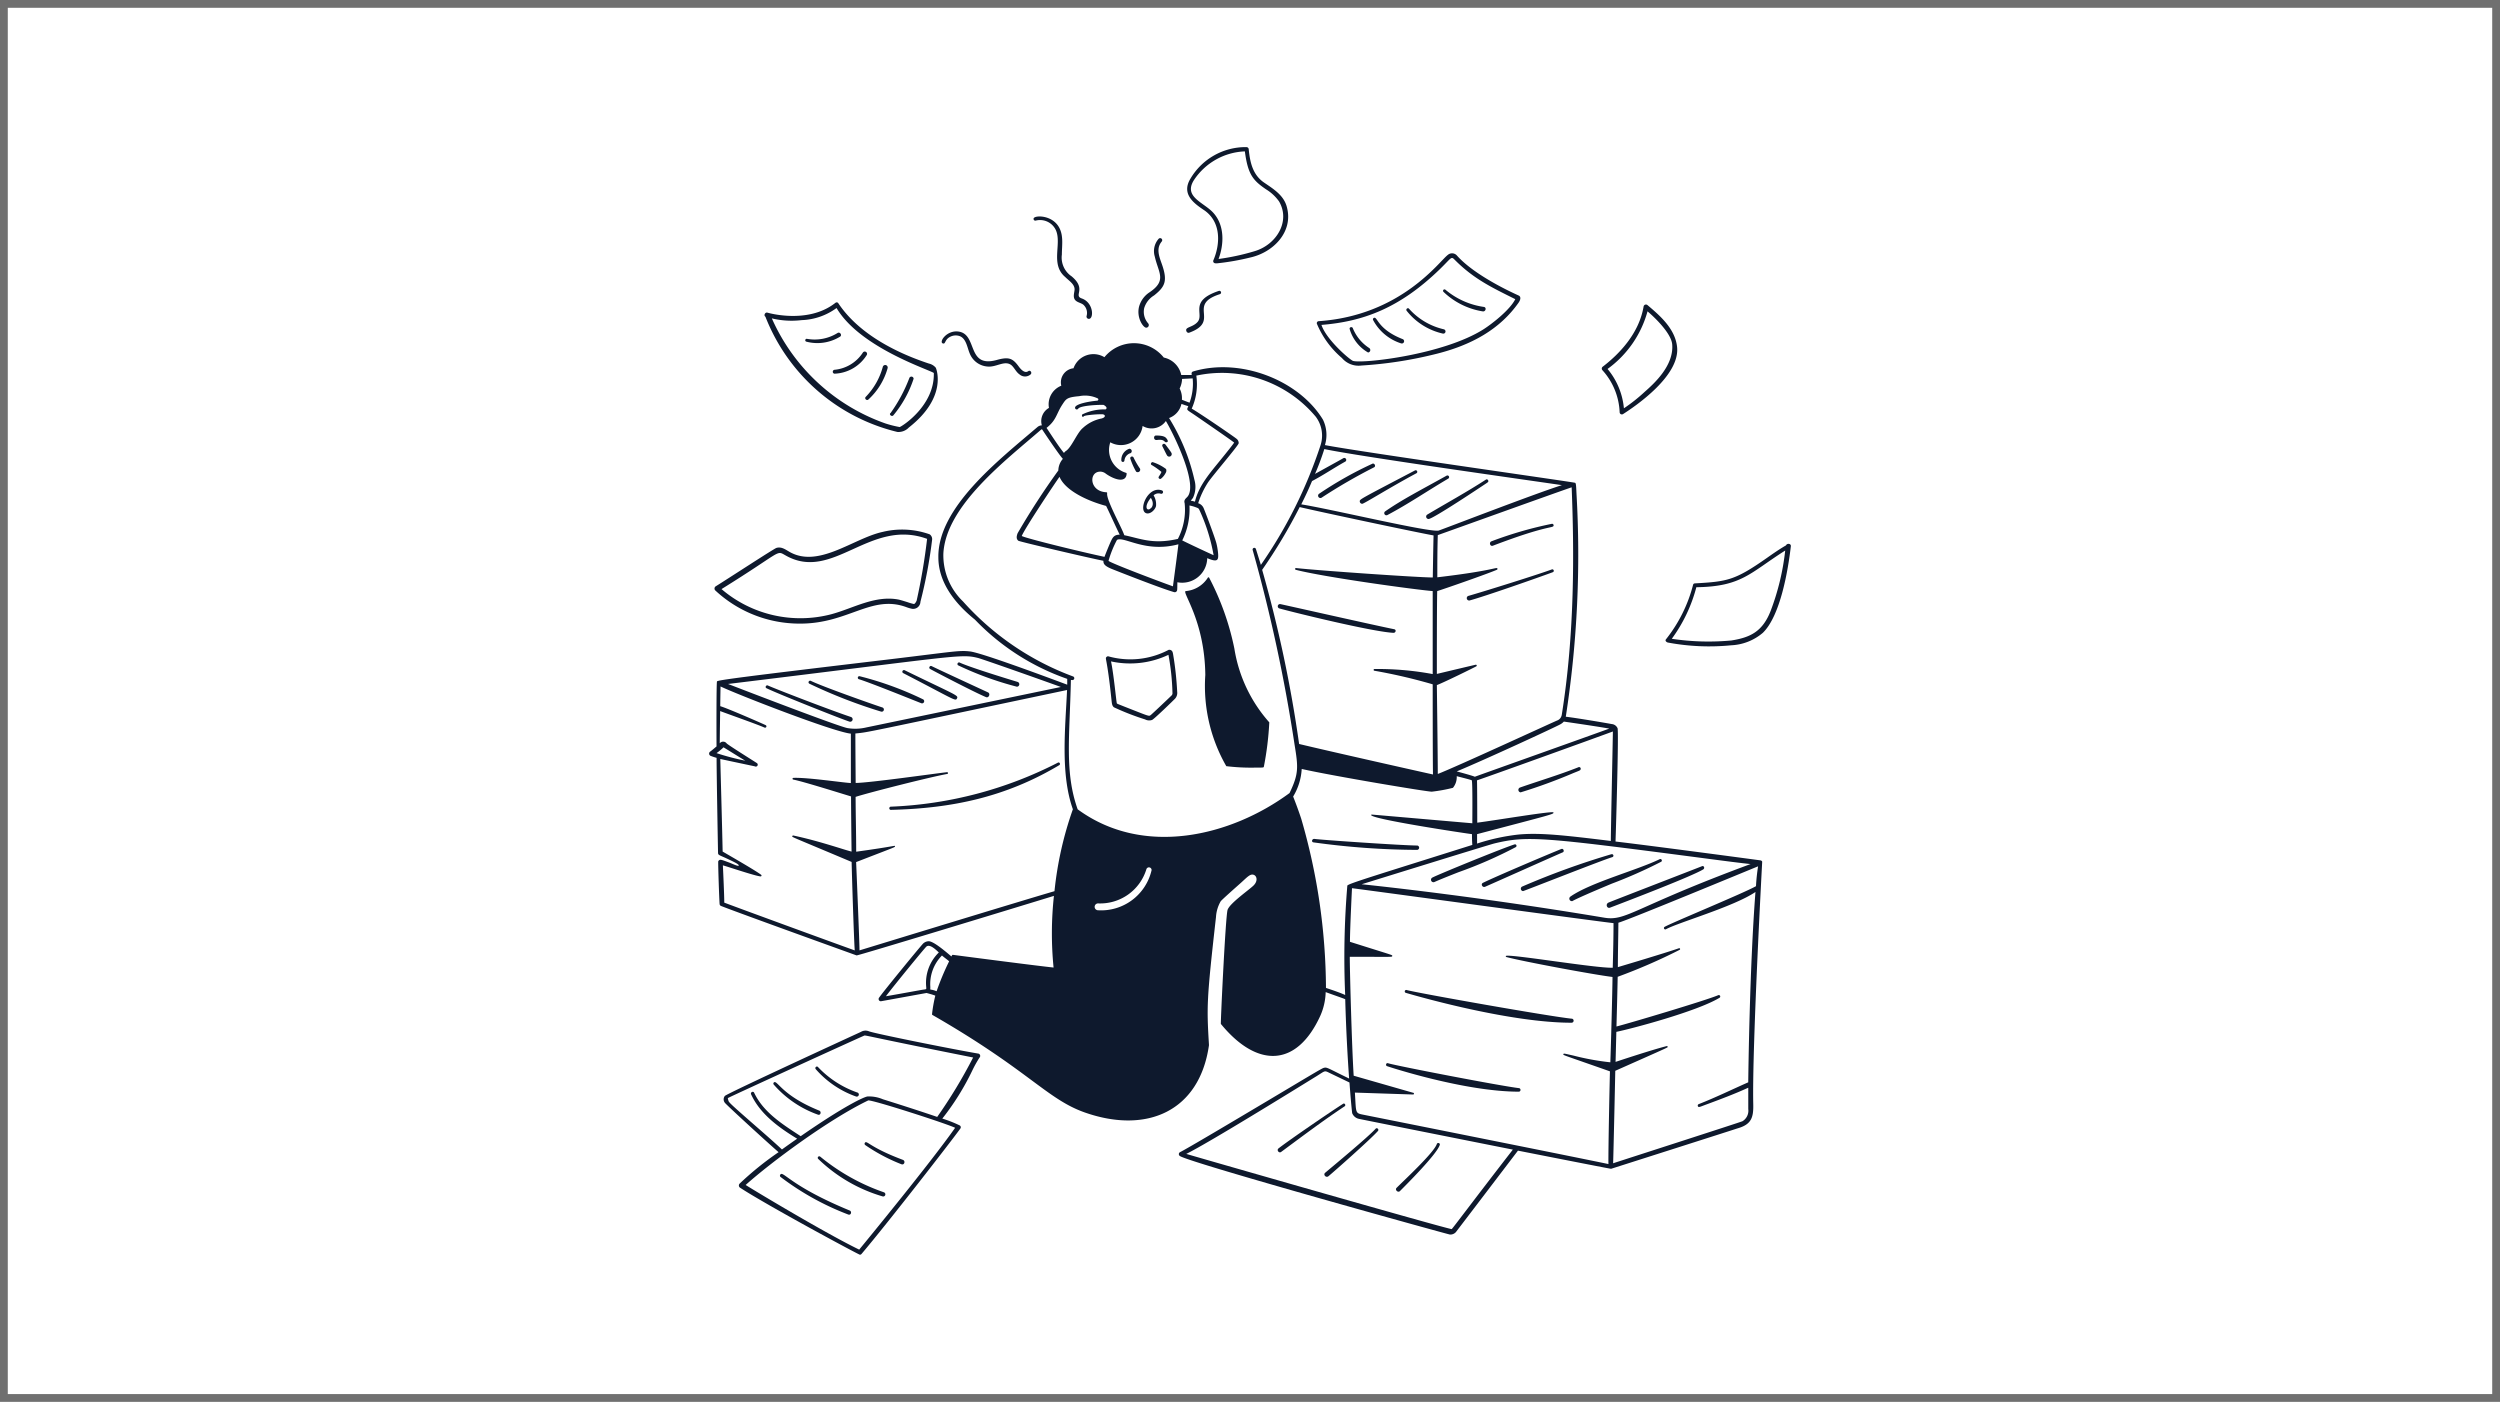
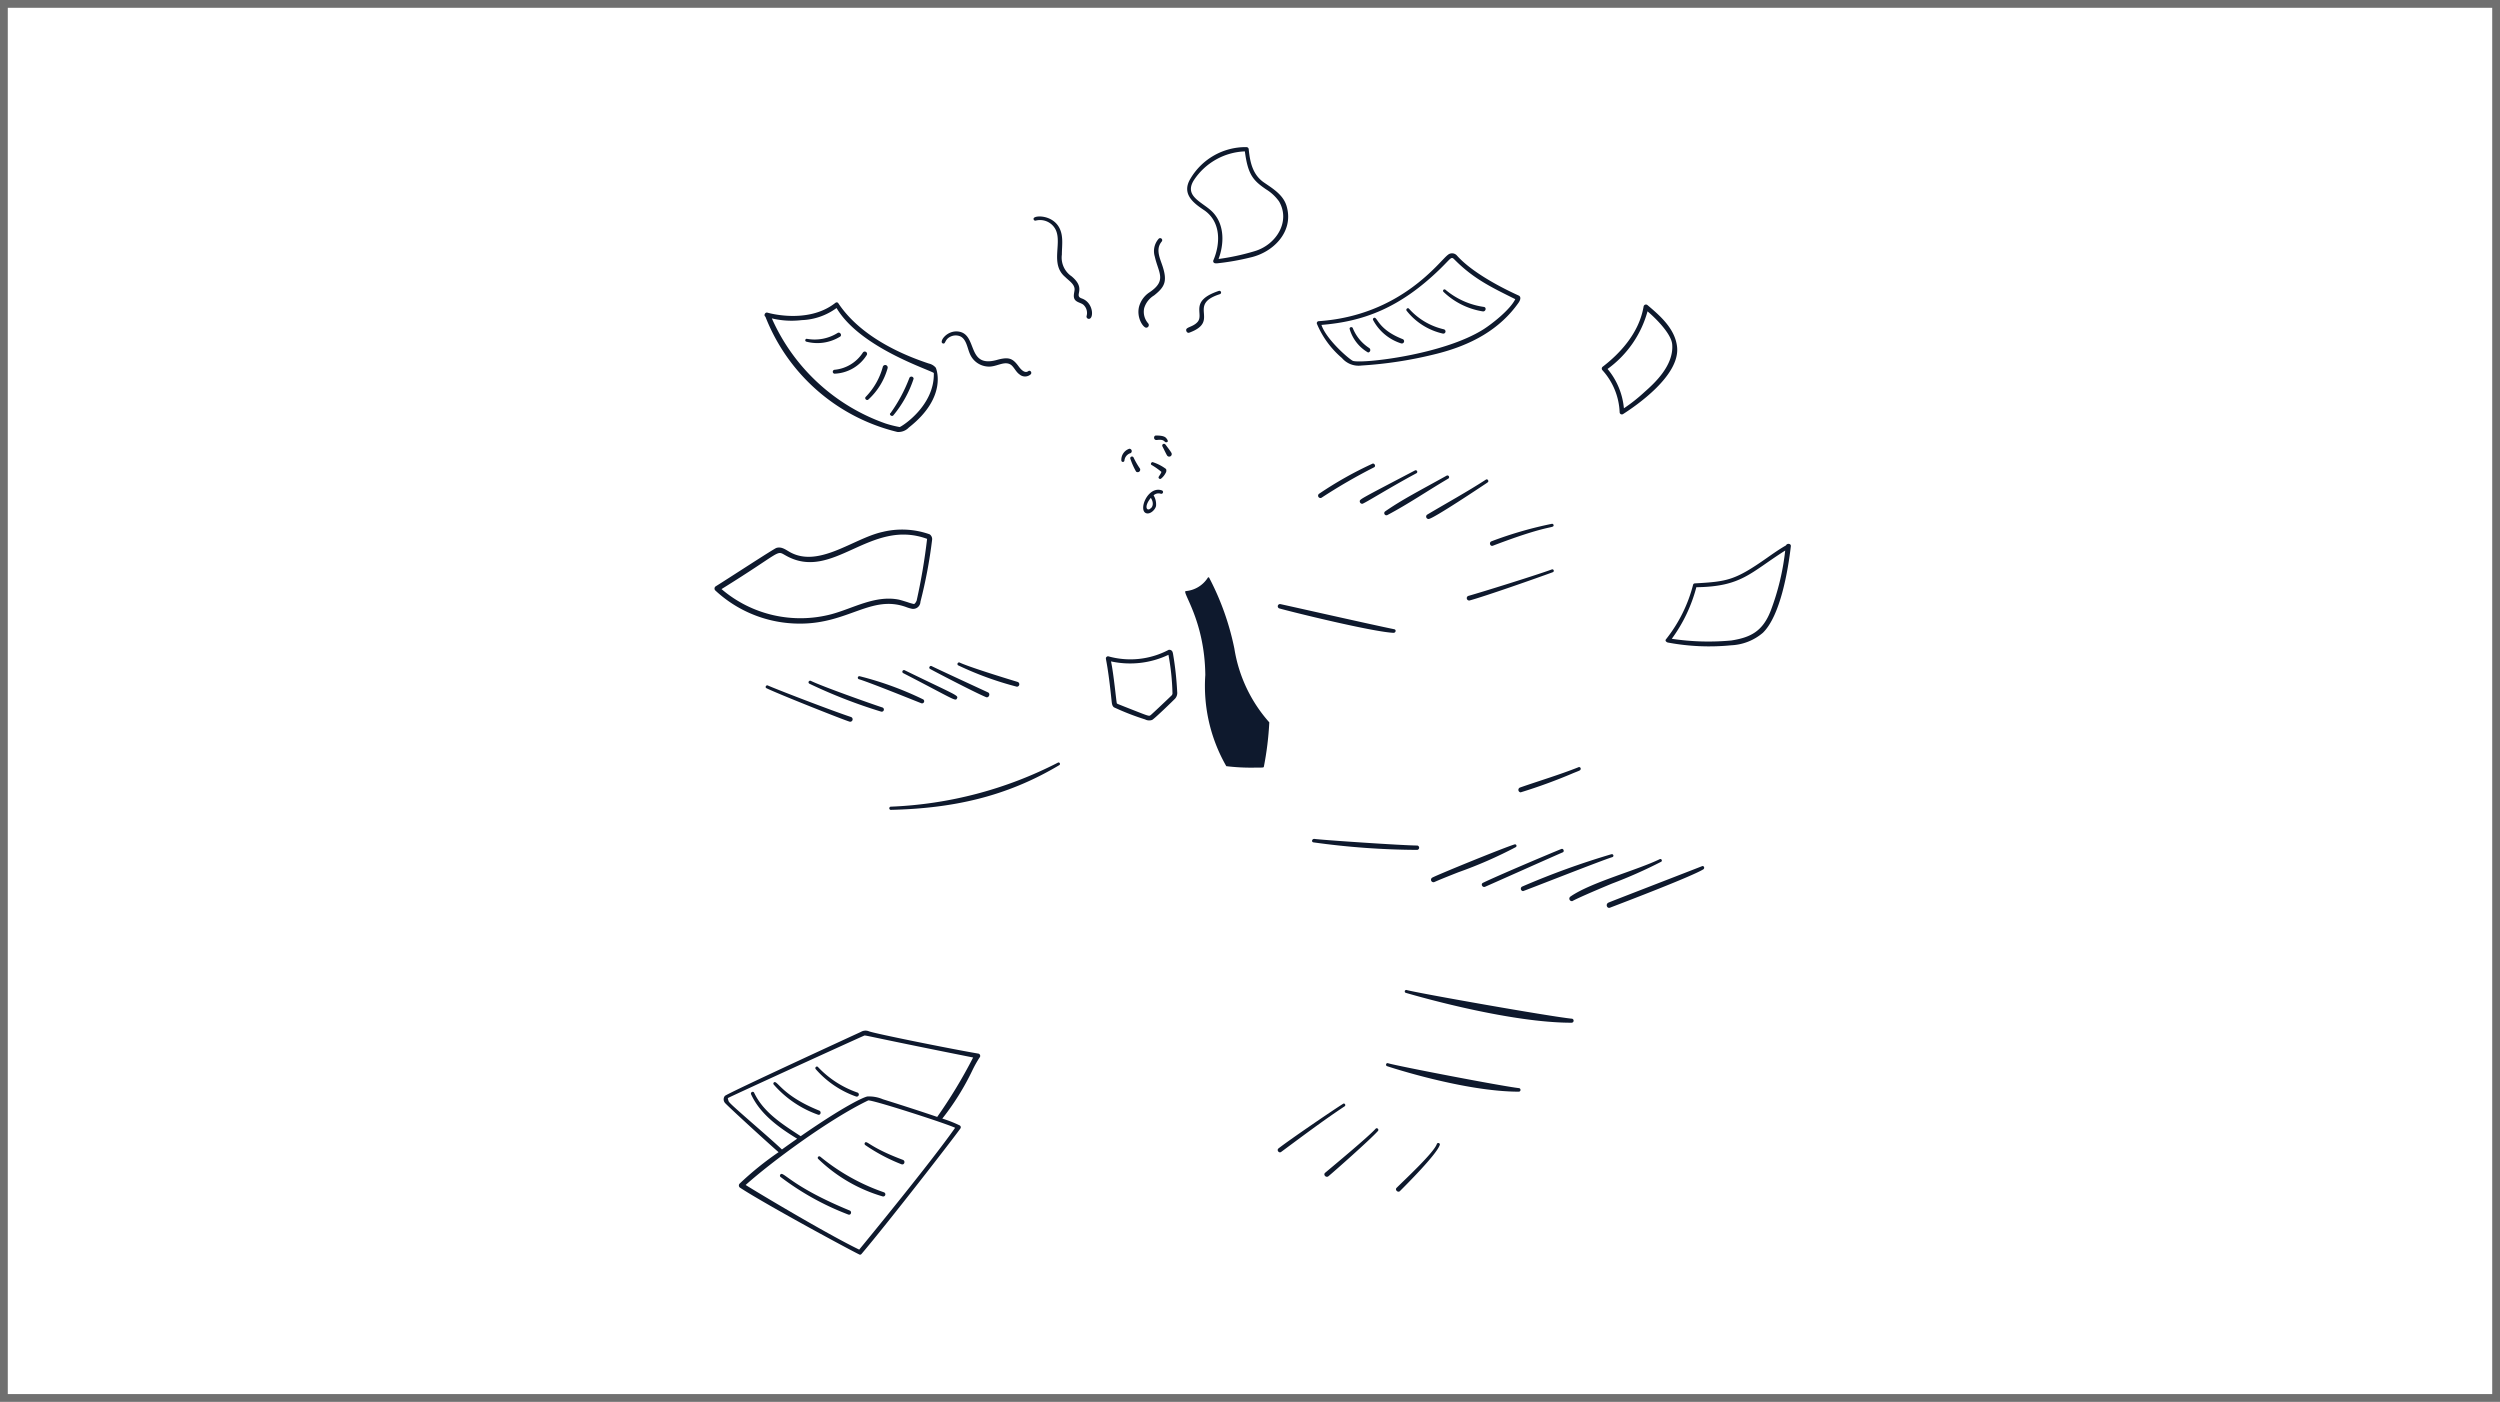
<svg xmlns="http://www.w3.org/2000/svg" width="321" height="180" viewBox="0 0 321 180">
  <g id="グループ_57" data-name="グループ 57" transform="translate(-9294 -2167)">
    <rect id="長方形_217" data-name="長方形 217" width="321" height="180" transform="translate(9294 2167)" fill="#fff" />
    <path id="長方形_217_-_アウトライン" data-name="長方形 217 - アウトライン" d="M1,1V179H320V1H1M0,0H321V180H0Z" transform="translate(9294 2167)" fill="#707070" />
    <g id="sinpai" transform="translate(9382.221 2183.937)">
      <path id="パス_77" data-name="パス 77" d="M60.073,28.812c-1.824-.6-3.079,2.676-1.943,2.952.523.127,1.129-.493,1.218-.949a2.241,2.241,0,0,0-.314-1.36.934.934,0,0,1,.912-.209.226.226,0,1,0,.127-.433ZM58.578,31.2c-.493.291-.747-.389.1-1.42.426.643.254,1.218-.09,1.39Zm.321-6.009c-.164,0-.3.262-.135.359a8.725,8.725,0,0,1,1.278.9c-.179.486-.486.635-.329.822a.217.217,0,0,0,.254.06,2.241,2.241,0,0,0,.613-.747.546.546,0,0,0,.052-.508A5.7,5.7,0,0,0,58.9,25.187Zm-2.436-.59a.224.224,0,0,0-.426.12,9.247,9.247,0,0,0,.747,1.682.321.321,0,0,0,.5-.381A9.927,9.927,0,0,1,56.463,24.6Zm4.1-1.652a.226.226,0,1,0-.389.232c.06.1.456.942.583,1.143a.325.325,0,0,0,.561-.329C61.209,23.782,60.649,23.057,60.566,22.945Zm-4.641.523a1.5,1.5,0,0,0-1.031,1.495.2.2,0,1,0,.4,0,1.1,1.1,0,0,1,.8-.934.306.306,0,0,0-.172-.561Zm3.528-1.121c1.024-.142.934.291,1.181.291s.291-.149.135-.381-.314-.486-1.413-.486C58.989,21.765,59,22.415,59.453,22.347ZM68.369,64.23a26.268,26.268,0,0,0,3.64.187c1.084,0,1.158,0,1.181-.112a39.839,39.839,0,0,0,.7-5.7,18.625,18.625,0,0,1-4.484-9.469,34.283,34.283,0,0,0-3.229-9.088A.1.1,0,0,0,66.023,40a.106.106,0,0,0-.038.048,3.737,3.737,0,0,1-2.8,1.7c-.658,0,2.414,3.655,2.489,10.769A20.664,20.664,0,0,0,68.369,64.23Zm-6.584-8.662a1.1,1.1,0,0,0,.277-.9,41.017,41.017,0,0,0-.523-4.8c-.045-.269-.09-.4-.224-.5a.455.455,0,0,0-.344-.075,10.507,10.507,0,0,1-7.735.837A.246.246,0,0,0,53,50.2c-.254.254.045-.1.62,5.456.06.516.06.8.321,1.016a32.5,32.5,0,0,0,4,1.555,1.128,1.128,0,0,0,.9.067C59.161,58.139,61.6,55.762,61.785,55.568Zm-7.474.583c-.067-.209-.419-3.909-.747-5.374a11.472,11.472,0,0,0,7.376-.845,30.575,30.575,0,0,1,.516,4.858.442.442,0,0,1-.075.321c-.075.09-2.571,2.451-2.705,2.548-.262.194-.112.209-3.43-1.091C54.4,56.225,54.348,56.225,54.311,56.151Zm-7.526,7.608a51.359,51.359,0,0,1-21.516,5.672.209.209,0,0,0,0,.411c7.907-.187,14.813-1.652,21.673-5.755a.187.187,0,0,0-.157-.329ZM20.194,57.922c-2.87-.957-9.917-3.692-10.687-4.051-.224-.1-.411.239-.179.351,1.42.7,9.88,4.066,10.695,4.3a.314.314,0,0,0,.172-.6ZM24.2,56.689c-1.555-.508-7.72-2.7-9.17-3.408a.205.205,0,0,0-.076-.024.205.205,0,0,0-.15.044.206.206,0,0,0-.051.061.2.2,0,0,0,.082.277,65.476,65.476,0,0,0,9.215,3.587.279.279,0,0,0,.149-.538Zm-2.93-4.013a.2.2,0,0,0-.1.381c1.4.419,6.838,2.623,8.057,3.1a.277.277,0,0,0,.224-.5A42.116,42.116,0,0,0,21.27,52.675Zm5.785-.77a.209.209,0,0,0-.194.366c6.659,3.438,6.726,3.662,6.928,3.258S33.751,55.164,27.055,51.906ZM37.779,54.76c-.419-.194-6.472-2.989-7.234-3.371-.239-.127-.441.232-.209.359,1.188.65,5.979,3.131,7.182,3.617C37.869,55.515,38.123,54.932,37.779,54.76Zm-3.856-3.483a41.921,41.921,0,0,0,7.556,2.75.315.315,0,0,0,.1-.613c-1.876-.568-6.353-1.958-7.474-2.5a.209.209,0,0,0-.235.112.209.209,0,0,0,.056.254Zm2.548,49.849c-3.281-.553-13.37-2.586-13.991-2.855a1.151,1.151,0,0,0-1.031.082c-.172.075-17.234,7.922-17.466,8.221a.7.7,0,0,0,0,.874c.149.232,5.456,5.1,6.9,6.345a40.111,40.111,0,0,0-5,4.036.344.344,0,0,0,.06.531c3.423,2.242,15.224,8.6,15.381,8.6a.268.268,0,0,0,.2-.09c3.386-3.991,11.771-14.8,12.705-16.121a.272.272,0,0,0,.042-.1.276.276,0,0,0-.044-.211.281.281,0,0,0-.08-.076,15.873,15.873,0,0,0-2.242-.882,32.865,32.865,0,0,0,3.864-6.2,14.916,14.916,0,0,1,.912-1.629.306.306,0,0,0-.209-.523Zm-14.08,6.024c.531-.1,10.1,2.989,11.158,3.513-2.989,4.275-11.128,14.2-12.316,15.642-4.238-2.055-13.176-7.414-14.581-8.3C9.948,115.057,17.347,109.572,22.391,107.15ZM24.275,107a4.535,4.535,0,0,0-1.981-.359c-.486.075-2.989,1.226-8.572,5.1-2.339-1.532-4.776-3.042-5.979-5.583-.127-.254-.508-.052-.389.209,1.143,2.5,3.49,4.223,5.912,5.695-.613.426-1.271.889-1.951,1.383-.994-.934-2.377-2.137-3.61-3.214-3.64-3.184-3.161-2.818-3.3-3.184-.045-.127-.052-.157,0-.217.314-.194,15.837-7.287,17.391-7.967.314-.135-.874-.2,14.065,2.773a63.961,63.961,0,0,1-4.611,7.631C29.259,108.585,26.569,107.718,24.275,107Z" transform="translate(0.867 17.209)" fill="#0e192d" />
      <path id="パス_78" data-name="パス 78" d="M13.667,121.528c-4.9-1.973-5.4-4.028-5.837-3.61a.194.194,0,0,0,0,.277,13.566,13.566,0,0,0,5.68,3.856C13.839,122.163,13.973,121.655,13.667,121.528Zm4.888-2.324A12.707,12.707,0,0,1,13.5,115.93c-.172-.187-.456.082-.284.277A12.347,12.347,0,0,0,18.4,119.72.27.27,0,0,0,18.555,119.2Zm84.967-.561c-2.324-.269-15.754-2.862-16.831-3.2-.247-.082-.359.3-.112.381.1.037,9.873,3.273,16.935,3.273a.232.232,0,0,0,.007-.456ZM88.986,106.409c2.2.643,13.542,3.834,21.262,3.834a.262.262,0,1,0,0-.523c-2.661-.262-19.618-3.258-21.165-3.677a.189.189,0,1,0-.1.366Zm13.961-19.065c-1.427.441-9.79,3.849-10.568,4.267a.314.314,0,0,0,.164.59c.142,0-.262.075,3.184-1.278a55.8,55.8,0,0,0,7.361-3.221.194.194,0,0,0-.142-.359Zm6.181,1.024c.262-.112.082-.546-.179-.433-1.741.7-8.423,3.535-10.059,4.342-.336.164-.067.65.269.508C99.95,92.448,108.238,88.741,109.127,88.368Zm6.27.232a100.687,100.687,0,0,0-11.5,4.17.307.307,0,0,0-.041.5.308.308,0,0,0,.176.073c.1,0,10.149-3.968,11.472-4.365a.194.194,0,0,0-.1-.374Zm6.39.964a.194.194,0,0,0-.194-.329c-2.885,1.413-8.864,2.989-11.472,4.806a.321.321,0,0,0,.164.59c.247,0-.822.247,5.134-2.242A60.539,60.539,0,0,0,121.787,89.564Zm5.217.583c-1.644.65-11.584,4.484-12,4.671s-.209.807.2.65c2.429-.927,10.463-4.006,11.958-4.91C127.408,90.416,127.266,90.034,127,90.147ZM29.526,23.019c.4.142.194-.508,1.016-.882a1.539,1.539,0,0,1,1.166-.052c.845.329.957,1.495,1.285,2.242a2.668,2.668,0,0,0,2.347,1.667c1.1.075,2.152-.837,2.989-.187.4.344.59.874,1.061,1.2a1.076,1.076,0,0,0,1.442-.037c.179-.224-.082-.568-.329-.389-.441.321-.927-.187-1.248-.628-.747-1.016-1.241-1.241-2.773-.815-3.931,1.1-2.436-3.281-4.925-3.64C30.042,21.285,29,22.832,29.526,23.019ZM41.461,7.249A2.242,2.242,0,0,1,44.04,8.46c.807,1.779-.747,4.395,1.211,6.039.478.478,1.166.882,1.2,1.547,0,.247-.1.568-.1.867,0,.83.792.8,1.211,1.129a1.412,1.412,0,0,1,.433,1.442.293.293,0,0,0-.012.114.291.291,0,0,0,.105.2.3.3,0,0,0,.1.054c.747.224.8-2.04-.822-2.608-1.1-.389.68-1.181-1.3-2.84a2.9,2.9,0,0,1-1.248-2.8c0-1.136.232-2.362-.329-3.43-.889-1.682-3.176-1.629-3.3-1.2a.224.224,0,0,0,.269.277ZM55.646,21a.336.336,0,0,0,.247-.561,2.243,2.243,0,0,1-.508-1.943,2.855,2.855,0,0,1,1.271-1.637c1.435-1.143,1.771-1.868.972-4.1-.359-1-.7-1.951,0-2.81a.264.264,0,0,0-.381-.366,2.384,2.384,0,0,0-.5,2.279c.463,2.085,1.584,3.072-.665,4.589a3.206,3.206,0,0,0-1.368,1.906C54.4,19.768,55.272,21,55.646,21Zm5.545.635c4.036-1.495-.374-3.565,3.916-4.94a.22.22,0,1,0-.135-.419c-3.879,1.3-1.861,2.952-2.72,3.976-.65.747-1.674.635-1.442,1.2a.292.292,0,0,0,.381.187ZM23.674,34.386a1.831,1.831,0,0,0,1.495-.568c5.067-3.968,3.483-7.645,3.46-7.675a1.614,1.614,0,0,0-.889-.538c-5.441-1.8-9.462-4.484-11.621-7.735-.09-.142-.262-.179-.456,0-3.513,2.7-8.595,1.218-8.647,1.2-.3-.09-.523.351-.262.523a24.327,24.327,0,0,0,16.92,14.79ZM7.576,19.805a10.81,10.81,0,0,0,3.826.224,8.027,8.027,0,0,0,4.484-1.555c2.989,5.067,11.853,7.892,12.488,8.341.12,4.193-4.088,6.868-4.387,6.943a14.2,14.2,0,0,1-1.831-.463A25.063,25.063,0,0,1,7.576,19.805Z" transform="translate(3.306 4.138)" fill="#0e192d" />
      <path id="パス_79" data-name="パス 79" d="M20.727,36.417a14.253,14.253,0,0,0,2.623-4.723.284.284,0,0,0-.553-.082A19.757,19.757,0,0,1,20.391,36.1C20.151,36.245,20.5,36.6,20.727,36.417Zm-1.338-6.233a8.848,8.848,0,0,1-2.175,3.826c-.232.217.112.561.336.344a8.587,8.587,0,0,0,2.459-4.006.321.321,0,1,0-.62-.164Zm-2.563-1.839a4.865,4.865,0,0,1-3.647,2.2.254.254,0,0,0,0,.5,5.1,5.1,0,0,0,4.155-2.4.295.295,0,0,0-.508-.3ZM13.582,25.82a5.567,5.567,0,0,1-3.939.747.187.187,0,0,0-.09.359,5.559,5.559,0,0,0,4.327-.62C14.225,26.126,13.9,25.618,13.582,25.82ZM60.726,10.1c2.182,1.562,1.966,4.417,1.114,6.382a.314.314,0,0,0,0,.232c.09.164.254.164.441.164a31.312,31.312,0,0,0,4.275-.747c2.989-.658,5.523-3.281,4.746-6.375C70.949,8.2,69.664,7.4,68.364,6.515c-1.495-1.009-1.824-2.661-1.988-4.3a.291.291,0,0,0-.277-.262,8.221,8.221,0,0,0-7.19,4.028C57.654,8.017,59.4,9.213,60.726,10.1Zm5.157-7.6c.389,2.989,1.054,3.737,2.743,4.888a5.666,5.666,0,0,1,1.652,1.547c1.495,2.578-.374,5.568-3.154,6.382a29.768,29.768,0,0,1-4.619,1c.673-1.794.837-4.245-.658-5.912-1.2-1.353-3.871-2.033-2.519-4.193A8.221,8.221,0,0,1,65.882,2.5ZM78.348,29.033a2.8,2.8,0,0,0,2.5.964,52.3,52.3,0,0,0,9.275-1.413c4.933-1.173,8.557-3.311,10.911-6.666.232-.336.351-.747,0-.912s-5.53-2.436-7.937-5.149a.83.83,0,0,0-1.151-.067c-1.039.747-5.979,7.787-16.584,8.512a.253.253,0,0,0-.111.031.25.25,0,0,0-.086.077.253.253,0,0,0-.035.221A11.679,11.679,0,0,0,78.348,29.033ZM92.817,16.41c2.466,2.489,4.813,3.58,7.787,5.067-.7,1.405-3.034,3.2-4.073,3.864-5.142,3.266-15.47,4.432-16.748,4.066-.4-.12-3.438-2.72-4.066-4.626,5.3-.426,10.03-2.108,15.276-7.227C92.429,16.149,92.361,15.947,92.817,16.41Z" transform="translate(5.737 0)" fill="#0e192d" />
      <path id="パス_80" data-name="パス 80" d="M85.162,16.718c-.09-.254-.493-.135-.4.127a5.112,5.112,0,0,0,2.354,2.989.314.314,0,0,0,.157-.568A5.472,5.472,0,0,1,85.162,16.718Zm6.375,1.39c-3.288-1.293-3.2-2.989-3.692-2.705a.2.2,0,0,0-.1.2.206.206,0,0,0,.025.075,6.2,6.2,0,0,0,3.6,2.989.3.3,0,0,0,.114.01.292.292,0,0,0,.051-.571Zm5.329-1.248a8.567,8.567,0,0,1-4.484-2.638c-.172-.209-.471.067-.3.269A8.222,8.222,0,0,0,96.694,17.4a.282.282,0,1,0,.172-.538ZM96.8,12.047a9.463,9.463,0,0,0,5.052,2.511c.374.052.516-.516.135-.575a9.808,9.808,0,0,1-4.925-2.2.185.185,0,1,0-.262.262ZM119.421,27.51a.284.284,0,0,0,.286.277.282.282,0,0,0,.14-.038c1.711-1.091,7.324-4.947,6.95-8.609-.239-2.392-2.3-4.118-3.789-5.381a.306.306,0,0,0-.3-.069.306.306,0,0,0-.209.226c-.59,3.513-3.169,6.143-5.232,7.728a.307.307,0,0,0-.06.463A8.548,8.548,0,0,1,119.421,27.51Zm-1.555-5.56A13.542,13.542,0,0,0,123,14.55c1.054.889,3.057,2.877,3.169,4.245.232,2.765-2.414,5.1-3.542,6.1A21.281,21.281,0,0,1,119.967,27,9.169,9.169,0,0,0,117.867,21.949ZM14.216,54.646c6.166,0,9.125-3.737,13.579-2.13a4.592,4.592,0,0,0,.792.232.934.934,0,0,0,1.054-.9,62.153,62.153,0,0,0,1.495-7.922.747.747,0,0,0-.314-.747,10.576,10.576,0,0,0-6.069-.3c-3.737.83-8.221,4.716-11.958,2.534-.523-.306-1.016-.673-1.644-.486-.329.1-6.457,4.11-7.787,4.925a.344.344,0,0,0-.067.531A15.887,15.887,0,0,0,14.216,54.646ZM4.1,50.214c7.915-4.91,6.973-5.015,8.221-4.327,6.061,3.468,10.822-4.82,18.176-2.123a77.053,77.053,0,0,1-1.345,7.944c-.06.12-.209.419-.351.419a5.956,5.956,0,0,1-.83-.239c-.448-.135-.949-.3-1.218-.344-2.989-.531-5.725,1.121-8.475,1.876A15.589,15.589,0,0,1,4.1,50.214ZM140.781,44.6c-.859.493-1.7,1.084-2.519,1.659-4.051,2.84-5.045,2.989-9.178,3.221a.239.239,0,0,0-.232.172,18.736,18.736,0,0,1-3.475,7c-.209.239.172.426.247.426a28.618,28.618,0,0,0,8.116.351,6.724,6.724,0,0,0,4.066-1.6c2.242-2.175,3.236-7.989,3.595-11.106C141.461,44.37,140.93,44.28,140.781,44.6Zm-.1.643a31.49,31.49,0,0,1-1.861,7.743c-1.031,2.661-2.593,3.438-5.06,3.826a31.711,31.711,0,0,1-7.645-.217,19.562,19.562,0,0,0,3.154-6.622c5.844-.075,6.913-1.868,11.442-4.731ZM11.675,125.69a34.78,34.78,0,0,0,8.714,4.835c.344.12.486-.4.164-.523-7.556-3.116-8.52-5.112-8.886-4.626a.217.217,0,0,0,.007.314ZM24.813,128.2a.277.277,0,0,0,.149-.531,26.537,26.537,0,0,1-8.184-4.581.2.2,0,0,0-.067-.037.2.2,0,0,0-.256.2.2.2,0,0,0,.068.134A19.952,19.952,0,0,0,24.813,128.2Zm2.4-4.133c.366.135.538-.433.179-.568-4.335-1.622-4.626-2.578-4.888-2.182a.209.209,0,0,0,.052.284A22.82,22.82,0,0,0,27.212,124.068Zm56.7-7.765c-1.495.942-7,4.708-8.3,5.732-.269.217.067.658.344.448,2.758-2.04,5.471-4.081,8.154-5.859C84.31,116.483,84.109,116.169,83.914,116.3Zm-2.3,8.849c-.306.262.12.7.419.448.6-.486,5.411-4.738,6.353-5.807.179-.2-.12-.486-.3-.284C87.173,120.526,82.681,124.255,81.613,125.152Zm9.6,2.354c.747-.747,4.723-4.708,5.112-5.919.082-.247-.3-.359-.381-.112-.381,1.121-4.23,4.678-5.149,5.605C90.514,127.327,90.94,127.768,91.216,127.506Zm19.723-85.423a.193.193,0,0,0,0-.1.194.194,0,0,0-.228-.148,50.126,50.126,0,0,0-7.743,2.242c-.351.135-.187.7.179.568C110.072,42,110.819,42.412,110.939,42.083Zm-.217,5.605c-1.809.673-8.968,2.907-10.747,3.408a.306.306,0,0,0,.164.583c1.891-.5,8.968-2.989,10.7-3.632a.189.189,0,1,0-.12-.359ZM75.738,52.7c1.734.486,11.89,2.989,14.641,3.131.306,0,.389-.4.1-.463-2.459-.493-14.2-3.146-14.6-3.221a.285.285,0,0,0-.142.553Zm26.516-16.547c-2.436,1.584-5.007,2.989-7.518,4.484a.306.306,0,0,0,.157.575c.561,0,6.891-4.238,7.354-4.544.187-.127.411-.232.277-.433a.185.185,0,0,0-.047-.064.183.183,0,0,0-.069-.038.187.187,0,0,0-.079-.007A.189.189,0,0,0,102.255,36.149Zm-5.06-.5c-3.43,1.913-5.65,3.034-7.892,4.589a.277.277,0,0,0,.284.471c2.683-1.413,5.232-3.161,7.832-4.686a.218.218,0,0,0,.1-.134.218.218,0,0,0-.082-.228.219.219,0,0,0-.242-.012Zm-4.058-.673c-7.025,3.684-7.085,3.692-7.085,3.961a.321.321,0,0,0,.314.321c.239,0,3.475-2.055,6.965-3.924a.2.2,0,0,0,.061-.051.2.2,0,0,0,.044-.15.2.2,0,0,0-.024-.076A.2.2,0,0,0,93.363,35a.2.2,0,0,0-.07-.037A.2.2,0,0,0,93.137,34.976Zm-5.486-.852A47.647,47.647,0,0,0,80.82,37.98a.3.3,0,0,0,.314.508A70.655,70.655,0,0,1,87.9,34.572C88.167,34.415,87.913,33.982,87.651,34.124ZM114.1,73.1c-2.459.972-5.015,1.734-7.474,2.593a.321.321,0,0,0,.082.62,68.026,68.026,0,0,0,6.726-2.459c.882-.359.949-.351.979-.523a.206.206,0,0,0,0-.124.209.209,0,0,0-.19-.141A.211.211,0,0,0,114.1,73.1ZM93.436,83.7a.284.284,0,0,0,0-.561c-1.764,0-12.264-.71-13.228-.852-.3,0-.4.4-.1.448A99.37,99.37,0,0,0,93.436,83.7Z" transform="translate(0.321 8.489)" fill="#0e192d" />
-       <path id="パス_81" data-name="パス 81" d="M138.045,82a.292.292,0,0,0-.209-.164s-13.452-1.809-18.624-2.421c.067-1.876.426-14.148.262-14.544a.9.9,0,0,0-.747-.538c-.531-.1-4.267-.747-5.9-.942A136.249,136.249,0,0,0,114.2,34.732c-.052-1.2-.075-1.293-.172-1.375S86.38,29.381,81.9,28.514a4.485,4.485,0,0,0-.254-3.266c-3.094-5.082-10.613-8.012-16.674-6.188-.247.075-.2.314-.172.456H63.451a2.892,2.892,0,0,0-2.242-2.242,4.9,4.9,0,0,0-7.623-.045,2.713,2.713,0,0,0-3.968,1.42,1.816,1.816,0,0,0-1.569,2.242,2.564,2.564,0,0,0-1.584,2.847,1.951,1.951,0,0,0-.912,2.242.9.9,0,0,0-.583.232c-4.933,4.215-12.795,10.321-12.705,16.711,0,2.818,1.614,5.508,4.693,8a30.148,30.148,0,0,0,11.853,7.608v.747c-3.087-1.151-11.031-4.1-12.473-4.267s-1.913,0-10.336,1.009C6.4,58.349,3.932,58.7,3.842,58.857s-.067,7.548-.06,8.348c-.135.112-.575.493-.807.658a.314.314,0,0,0,.067.561c.232.09.478.172.747.247,0,2.137.179,11.905.187,12.2s.135.269,1.166.747c.575.277,1.495.68,1.495.867s-.792-.2-1.166-.344c-.987-.366-1.2-.463-1.375-.306a.239.239,0,0,0-.1.217c0,.919.12,4.484.179,5.381a.3.3,0,0,0,.217.269c2.309.912,17.376,6.338,17.376,6.338.291,0,19.543-5.867,25.335-7.645a44.585,44.585,0,0,0-.045,9.2c-2.242-.232-10.687-1.338-12.922-1.629a.112.112,0,0,0-.112.052c-.112.187-.075.172-.149.1-.942-.8-2.242-1.876-2.84-1.9a1.084,1.084,0,0,0-.845.433c-.314.321-5.045,6.084-5.553,6.838a.284.284,0,0,0,.314.426l5.8-1.054c.164.052.747.194,1.121.344a18.717,18.717,0,0,0-.419,2.369.112.112,0,0,0,.009.064.111.111,0,0,0,.043.048c12.369,7.1,14.686,10.807,19.581,12.526,7.929,2.78,14.716-.135,15.926-8.654-.3-4.985-.306-5.762.9-16.442a4.551,4.551,0,0,1,.605-2.025c.142-.194,1.682-1.562,2.6-2.377.792-.71,1.173-1.166,1.614-1.031s.59.807,0,1.383-3.072,2.294-3.333,3.131-.912,14.574-.859,14.641c4.641,5.665,9.716,5.605,12.757-1.024a7.961,7.961,0,0,0,.7-3.064c.889.329,2.122.747,2.511.912.1,3.67.291,7.287.5,10.187-2.78-1.345-2.84-1.495-3.258-1.368-.157,0-2.145,1.211-7,4.1-4.686,2.788-10.515,6.255-11.464,6.726a.284.284,0,0,0,0,.493c1.36.9,34.453,10.067,34.67,10.082a.957.957,0,0,0,.859-.448c.366-.471,7.713-10.119,7.87-10.328,6.4,1.263,11.853,2.332,11.958,2.332,0,0,15.478-4.933,16.2-5.179,1.809-.508,2.1-1.375,2.055-3.139C136.737,105.933,138.045,82.078,138.045,82ZM30.71,98.153c0,.194.052.217-.239.262-.157,0-3.221.583-4.94.867,1.091-1.45,4.94-6.143,5.187-6.367.426-.381,1.188.351,1.607.747a5.441,5.441,0,0,0-1.614,4.492Zm1.33.486c-.949-.381-.8,0-.807-.531a5.231,5.231,0,0,1,1.495-4.058c.254.232.747.575.919.747A33.336,33.336,0,0,0,32.04,98.639Zm98.532-17.077c2.661.351,4.85.635,5.979.747-15.074,5.575-15.926,7.369-18.8,6.883-15.695-2.631-28.4-4.006-31.135-4.29,1.271-.389,15.747-4.888,17.01-5.232C107.912,78.632,109.885,78.856,130.572,81.562Zm-11.7-16.277c0,.658-.269,12.974-.262,14.058-6.1-.747-9.065-1.069-11.793-.83a26.355,26.355,0,0,0-5.381,1.166V78.468c9.858-2.593,9.858-2.563,9.805-2.788s-7.16.972-9.783,1.315c0,0,0-5.142-.037-5.433,1.345-.441,15.59-5.583,17.458-6.278Zm-.471-.366c-2.347.867-16.741,5.979-17.249,6.181-.366-.157-1.7-.516-2.324-.688,3.737-1.555,12.66-5.68,13.3-6.046a1.734,1.734,0,0,0,.448-.351c2.937.426,5.037.755,5.829.9Zm-6.113-1.689a.9.9,0,0,1-.561.643c-.075,0-13.019,5.979-15.336,6.868,0-2.309-.12-11.412-.12-11.412.83-.3,4.776-2.242,5.075-2.414a.112.112,0,0,0-.09-.2c-.7.157-4.791,1.136-4.985,1.181,0-1.861,0-8.714.045-10.635.9-.277,6.539-2.242,7.675-2.743a.119.119,0,0,0,.06-.142c-.1-.269-.351.247-7.72,1.114,0-1.6,0-3.49.06-5.418.209-.067,15.822-5.687,17.189-6.136.321,8.109.419,18.736-1.285,29.3ZM81.821,29.023c4.409.942,26.733,4.073,30.507,4.634-3.169.979-15.567,5.77-15.822,5.829-1.084.291-13.826-2.758-17.645-3.363.493-.979.957-1.966,1.383-2.989,1.6-.845,2.743-1.652,4.3-2.519a.254.254,0,0,0-.254-.433c-.6.344-3.326,1.839-3.662,2.033A32.093,32.093,0,0,0,81.821,29.023Zm-3.684,15.5c3.737.972,15.657,2.593,17.6,2.735V57.915a38.539,38.539,0,0,0-7.474-.65.112.112,0,1,0,0,.224,69.517,69.517,0,0,1,7.474,1.741c0,.546,0,9.716.037,11.577-2.668-.59-13.325-2.989-17.189-3.916A166.245,166.245,0,0,0,73.84,44.53a67.847,67.847,0,0,0,4.82-8.057c2.8.665,15.762,3.408,17.189,3.64-.045,1.644-.1,5.4-.1,5.4-1.831,0-14.506-.874-17.563-1.211a.112.112,0,0,0-.115.089.112.112,0,0,0,.07.127ZM63.556,20.017l1.36-.067a6.942,6.942,0,0,1-.4,3.116c-.262-.09-.845-.321-.979-.374a2.729,2.729,0,0,0-.291-1.442A2.989,2.989,0,0,0,63.556,20.017Zm-.082,3.206c.964.351.9.262.867.336-.217.5-.239.359.889,1.129,1.4.964,4.574,3.146,5.015,3.505-.164.262-.957,1.256-1.7,2.167-1.368,1.7-2.84,3.333-3.333,5.418a4.512,4.512,0,0,0-.546-.127c.157-.179.284-.351.284-.351a3.266,3.266,0,0,0,.194-2.324,25.763,25.763,0,0,0-3.258-7.937,2.5,2.5,0,0,0,1.592-1.816Zm4.133,19.431c-.628-.277-3.057-1.413-4.028-1.9a8.969,8.969,0,0,0,.927-4.484,4.5,4.5,0,0,1,.882.254c.2.067.306.12.374.277A23.415,23.415,0,0,1,67.607,42.654ZM56.351,32.072a3.064,3.064,0,0,1-2.01-3.916,2.8,2.8,0,0,0,4.148-2.1,2.242,2.242,0,0,0,2.989-.635c1.039,1.749,4.26,8.326,2.7,9.8-.194.187-.411.389-.291.747a8.11,8.11,0,0,1-.867,4.589c-3.229.747-4.806-.052-6.883-.471-.321-.987-2.339-4.559-2.2-5.388a.1.1,0,0,0-.1-.127c-2.242-.1-2.294-2.743-.7-2.646a1.175,1.175,0,0,1,.643.269c1.054.747,2.578,1.248,2.661,0a.113.113,0,0,0-.082-.12ZM55.2,40.689c.9-.508,3.64,1.7,7.885.561,0,.172-.613,4.731-.7,5.4-1.8-.643-7.773-2.9-8.273-3.266A13.288,13.288,0,0,1,55.2,40.689Zm-1.607,2.175c-2.989-.635-9.925-2.332-10.62-2.676.329-.889,4.3-6.853,4.85-7.6.71,1.726,3.49,3.072,5.979,3.737.262.493,1.33,2.862,1.749,3.692-.665,0-.874.291-1.121.822S53.743,42.467,53.594,42.864ZM48.168,23.335c.5-.747.561-.957,2.167-1.1a3.819,3.819,0,0,1,2.406.291.164.164,0,0,1,.06.172.157.157,0,0,1-.142.112c-1.158.112-2.571.4-2.81.792a.221.221,0,0,0-.027.166.219.219,0,0,0,.1.137.217.217,0,0,0,.08.03.219.219,0,0,0,.222-.1c.232-.351,2.108-.5,3.236-.486.262.12.583.4.277.583a6.415,6.415,0,0,0-2.989.643c-.112.12,0,.389.127.3s0-.082.419-.172a13.411,13.411,0,0,1,1.973-.149c.448,0,.568.381-.052.546a4.933,4.933,0,0,0-2.406,1.226c-.747.62-1.4,2.414-2.145,2.93a.837.837,0,0,0-.269.269c-.68-.8-1.846-2.653-2.242-3.221C47.42,25.323,47.406,24.508,48.168,23.335Zm-10.852,32.5c.635.157,8.819,3.057,10.68,3.737L23,64.769a6.05,6.05,0,0,1-2.406.082c-1.2-.224-12.974-4.753-15.336-5.665C34.588,55.614,35.134,55.292,37.316,55.838ZM3.782,68.065a8.044,8.044,0,0,0,.9-.747c.7.433,2.2,1.368,2.788,1.719A31.26,31.26,0,0,1,3.782,68.065Zm.994,19.222c0-.927-.135-3.856-.179-4.813.815.232,4.193,1.375,4.835,1.42a.112.112,0,0,0,.082-.2c-.62-.5-4.3-2.608-4.948-2.989-.037-2.264-.3-11.539-.3-11.89.538.127,4.35.927,4.439.949a.247.247,0,0,0,.092.029.247.247,0,0,0,.244-.126.248.248,0,0,0-.1-.336c-.478-.314-3.737-2.347-3.871-2.526a.553.553,0,0,0-.874,0c0-.83.052-4.14.052-4.14.912.351,4.783,1.711,5.7,2.123a.174.174,0,0,0,.149-.314c-.927-.426-5-2.2-5.837-2.436,0-.59.037-2.534.037-2.534,1.928.942,14.469,5.837,16.733,6.061v6.345c-1.383-.1-5.672-.747-7.406-.665a.112.112,0,0,0,0,.217c1.338.254,6.524,1.9,7.429,2.16,0,1.114.045,5.508.067,7.085-.284-.067-.807-.224-1.495-.441-1.442-.441-3.625-1.121-5.979-1.622a.12.12,0,0,0-.135.075c-.045.149-.426-.075,7.616,3.318.045,2.018.291,9.85.4,11.36-2.519-.9-15.156-5.523-16.756-6.136Zm42.4-1.495c-4.35,1.263-24.461,7.429-25.037,7.6,0-.994-.419-11.031-.433-11.337,5.239-2.033,4.985-1.891,4.985-2.033s.1,0-4.977.7c0-2.242-.067-4.649-.075-7.04,1.779-.575,9.79-2.6,11.778-2.945a.114.114,0,0,0-.037-.224c-1.233.127-9.91,1.368-11.734,1.383,0-.673-.037-4.439-.037-6.353,1.786-.179.4.067,27.181-5.583-.224,4.873-.867,10.777.747,15.313A45.157,45.157,0,0,0,47.174,85.8Zm12.458-2.661a6.644,6.644,0,0,1-6.861,5.112.441.441,0,0,1,0-.882,6.2,6.2,0,0,0,6.2-4.38.342.342,0,0,1,.665.157Zm-9.484-7.855c-1.689-4.731-1.024-9.379-.867-16.6h.127a.241.241,0,0,0,.135-.463,35.46,35.46,0,0,1-14.118-9.626,8.221,8.221,0,0,1-2.519-6.158c.336-6.143,8.012-11.958,12.548-15.9.1-.06.12-.06.187.052s2.16,3.244,2.608,3.7a2.347,2.347,0,0,0-.583,1.495,94.694,94.694,0,0,0-5.232,8.064c-.1.291-.232.688.1.957.149.12,9.222,2.242,10.919,2.571,0,.359.082.635,1.054,1.039.359.149,6.353,2.519,8.034,2.989a.276.276,0,0,0,.254-.052c.179-.127.135-.262.157-1.218a3.221,3.221,0,0,0,3.834-3.094c1.36.575,1.495.291,1.375-.8a8.181,8.181,0,0,0-.194-1.091c-.187-.747-1.338-3.8-1.644-4.536a1.129,1.129,0,0,0-.7-.628,11.072,11.072,0,0,1,1.248-2.646c.546-.837,3.931-4.768,3.954-5.06a.7.7,0,0,0-.306-.59c-.262-.224-4.424-3.087-5.725-3.849a7.691,7.691,0,0,0,.59-4.238,15.7,15.7,0,0,1,15.336,5.276,4.028,4.028,0,0,1,.59,3.737,59.223,59.223,0,0,1-7.638,15.291c-.09-.306-.516-1.659-.635-2.04a.218.218,0,0,0-.419.12A206.285,206.285,0,0,1,78,66.966c.478,2.93.553,3.737-.643,6.226C69.819,78.752,58.593,81.472,50.148,75.277Zm34.625,9.813A111.242,111.242,0,0,0,84.5,99.125c-.605-.291-1.711-.658-2.466-.912a78.81,78.81,0,0,0-3.176-21.718c-.321-.972-.673-1.928-1.039-2.855a7.646,7.646,0,0,0,1.1-3.542c3.961.9,16.442,2.989,16.718,2.915a20.272,20.272,0,0,0,2.7-.493,2.175,2.175,0,0,0,.486-1.495c1.211.314,1.8.463,1.936.531.112.411.067,4.693.067,5.516L87.972,75.957c-.112,0-.12,0-.135.045-.2.516,12.384,2.407,12.944,2.466,0,.336,0,.747.045,1.383C88.114,83.864,84.8,84.85,84.773,85.089Zm13.4,44.094c-1.241-.209-31.045-8.767-34.08-9.656,1.913-.949,7.533-4.3,16.733-9.985,1.061-.658.994-.747,1.577-.456l2.646,1.271c.12,1.592.232,2.937.344,3.924a1.188,1.188,0,0,0,.889.747c.172.045,10.732,2.152,19.745,3.946C100.677,125.888,98.323,129.072,98.174,129.184Zm20.373-21.419a32.742,32.742,0,0,1-4.753-.867c-1.188-.262-1.233-.306-1.278-.172s-.269,0,5.979,2.2c-.052,1.9-.224,10.343-.194,11.905-3.5-.747-31.554-6.353-31.554-6.353-.979-.2-.837-.224-1-2.825l7.474.247a.112.112,0,0,0,0-.224l-7.631-2.19c-.232-3.6-.5-13.37-.5-15.269,5.643,0,5.426.052,5.448-.1s.329,0-5.426-1.824c0-1.652.262-6.883.262-6.883,1.009.112,32.361,4.38,33.579,4.484,0,1.816-.045,3.692-.1,5.725-2.07.1-13.669-1.868-13.729-1.495a.1.1,0,0,0,0,.042.1.1,0,0,0,.015.039.105.105,0,0,0,.03.03.1.1,0,0,0,.039.016c2.048.553,11.285,2.279,13.617,2.556C118.816,98.482,118.614,106.03,118.547,107.764Zm18.684-22.608c-1.495.859-10.994,4.768-11.741,5.232a.179.179,0,0,0,.172.306c1.495-.852,8.722-2.9,11.517-4.8-.747,9.648-.912,23.318-.927,24.439-2.115.934-4.208,1.958-6.36,2.8a.2.2,0,0,0-.112.254c.09.224.247.1,1.2-.247,1.749-.65,3.55-1.323,5.276-2.115v2.743a1.58,1.58,0,0,1-.747,1.562c-.329.149-15.149,4.918-16.606,5.4.052-1.368.277-11.763.277-11.876,7.2-3.2,6.764-2.989,6.726-3.094a.112.112,0,0,0-.135-.075c-2.04.516-6.524,2.018-6.554,2.025l.1-3.856c1.891-.381,10.343-2.616,13.243-4.372a.187.187,0,0,0-.179-.329c-1.614.68-11.442,3.61-13.049,4.013.067-2.459.12-4.484.157-6.382a72.478,72.478,0,0,0,7.967-3.468.112.112,0,0,0-.013-.194.113.113,0,0,0-.076-.008c-1.779.62-6.95,2.16-7.855,2.429,0-1.824.052-3.692.067-5.7,1.495-.441,16.15-6.517,17.937-7.242a24.421,24.421,0,0,0-.269,2.563Z" transform="translate(0 11.699)" fill="#0e192d" />
    </g>
  </g>
</svg>